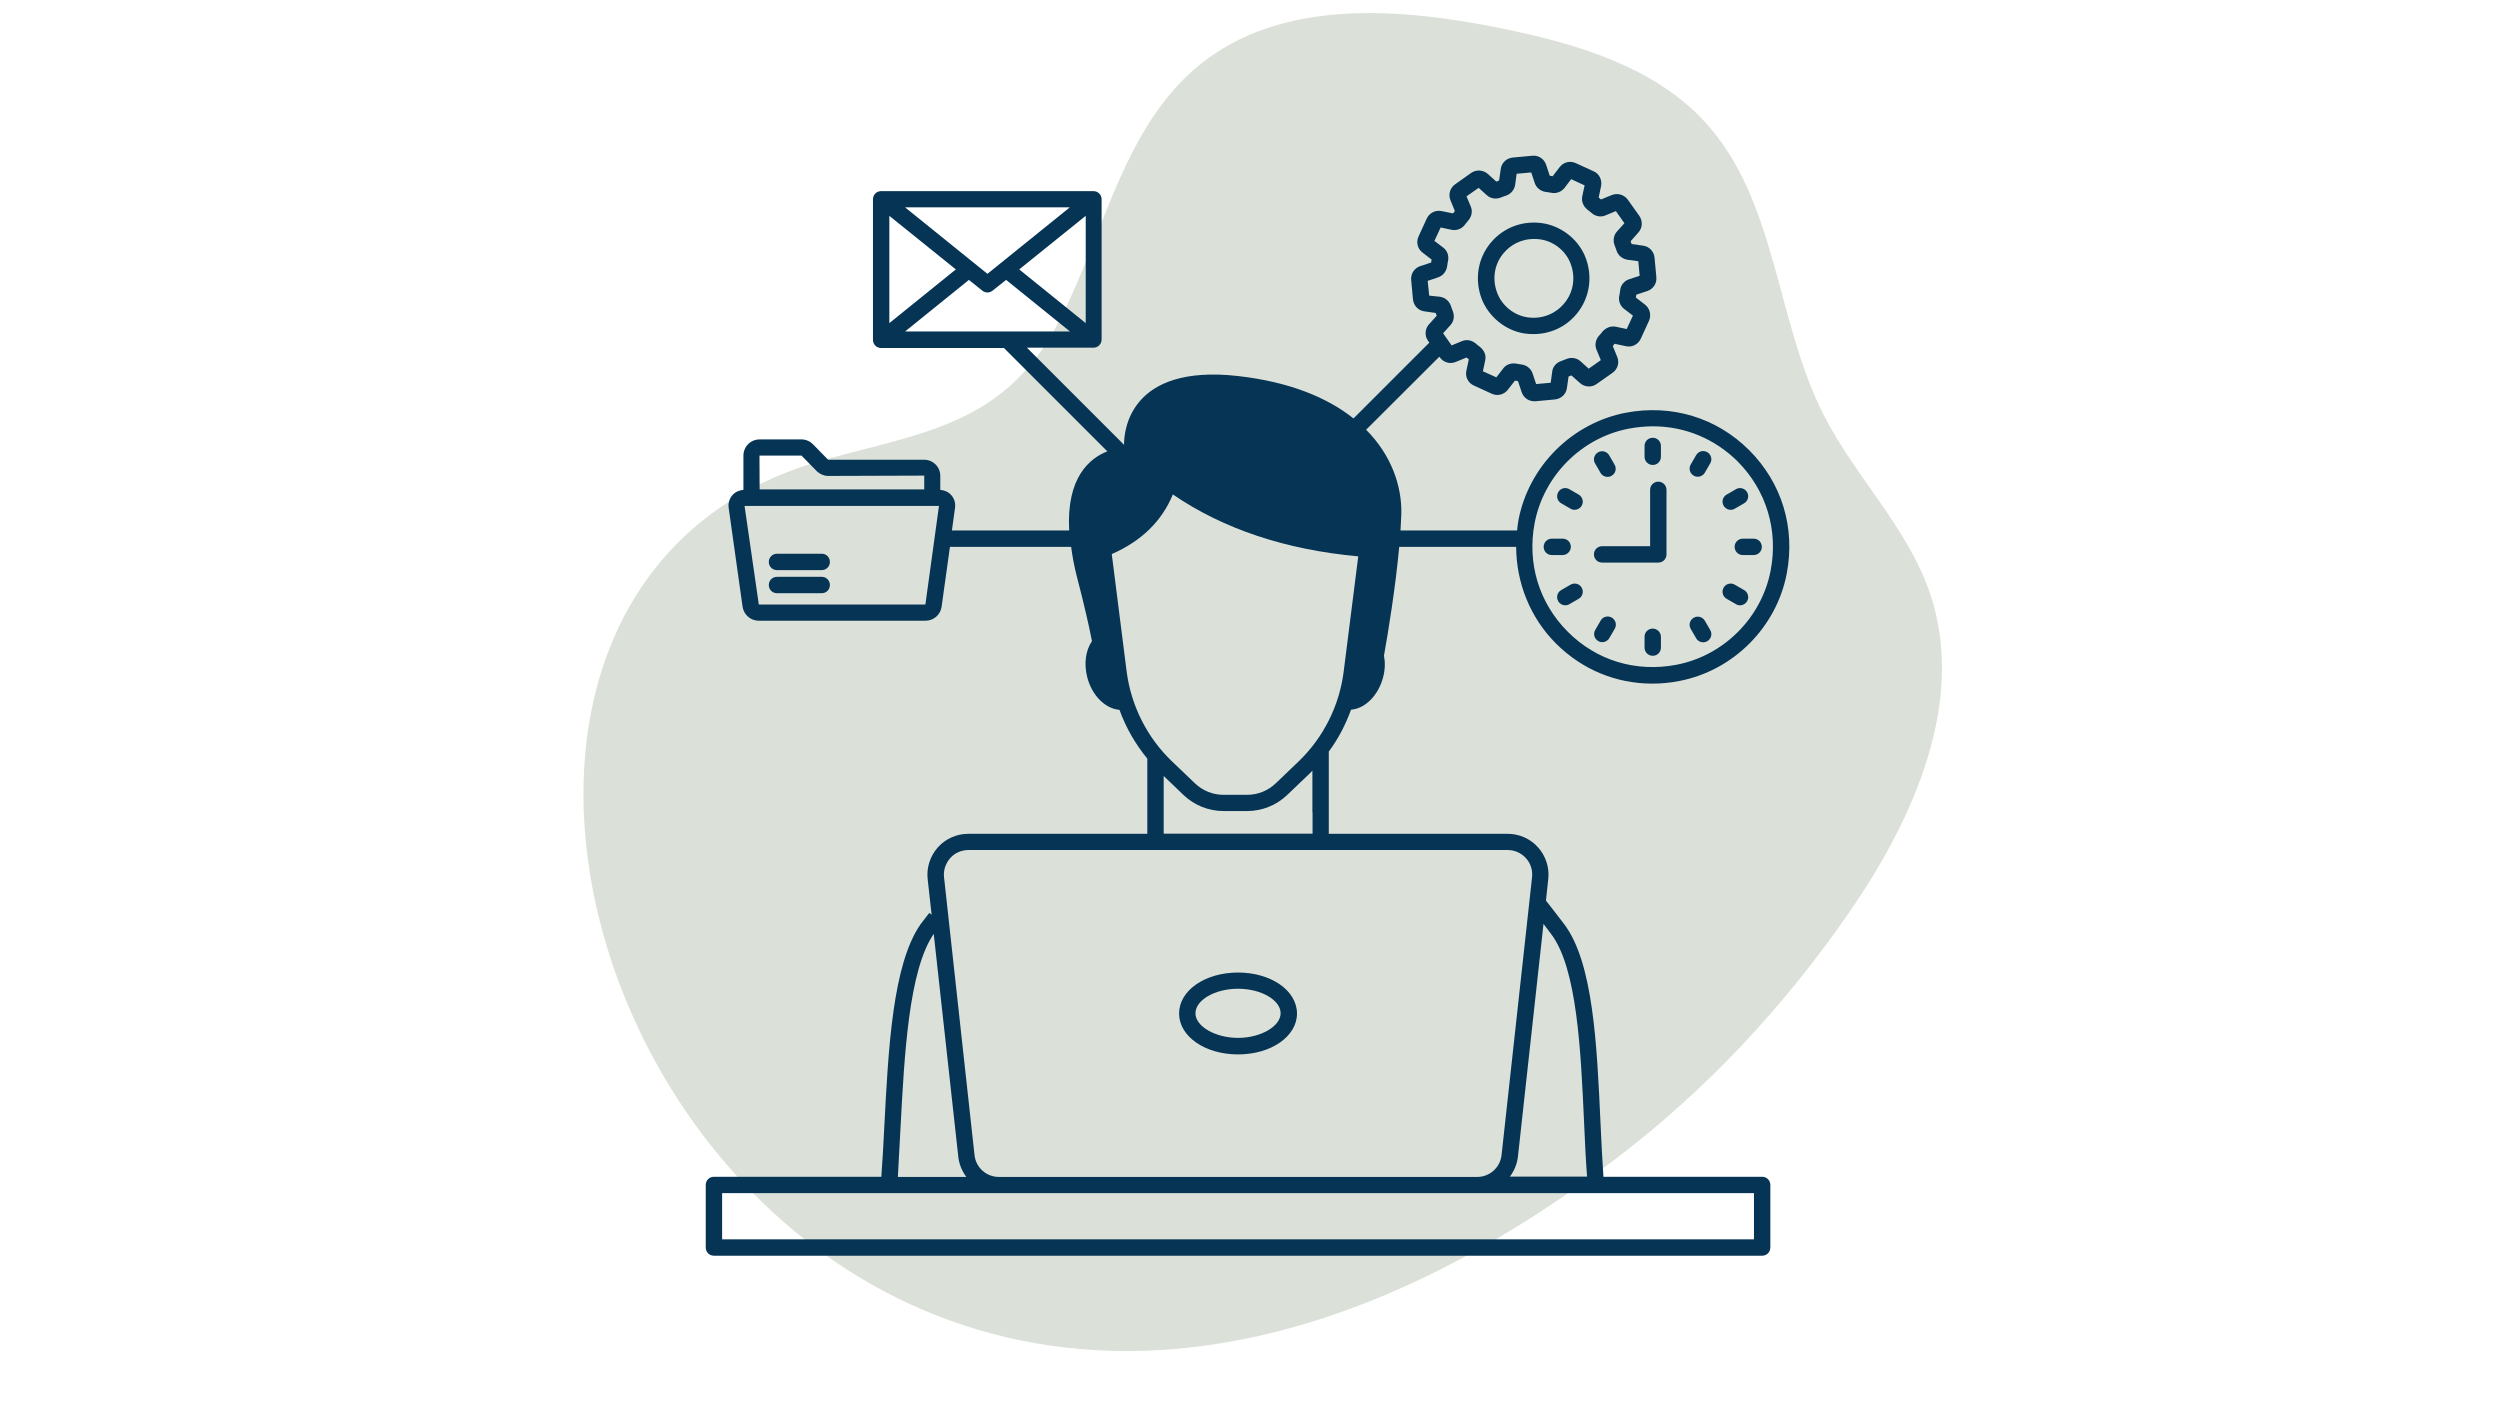
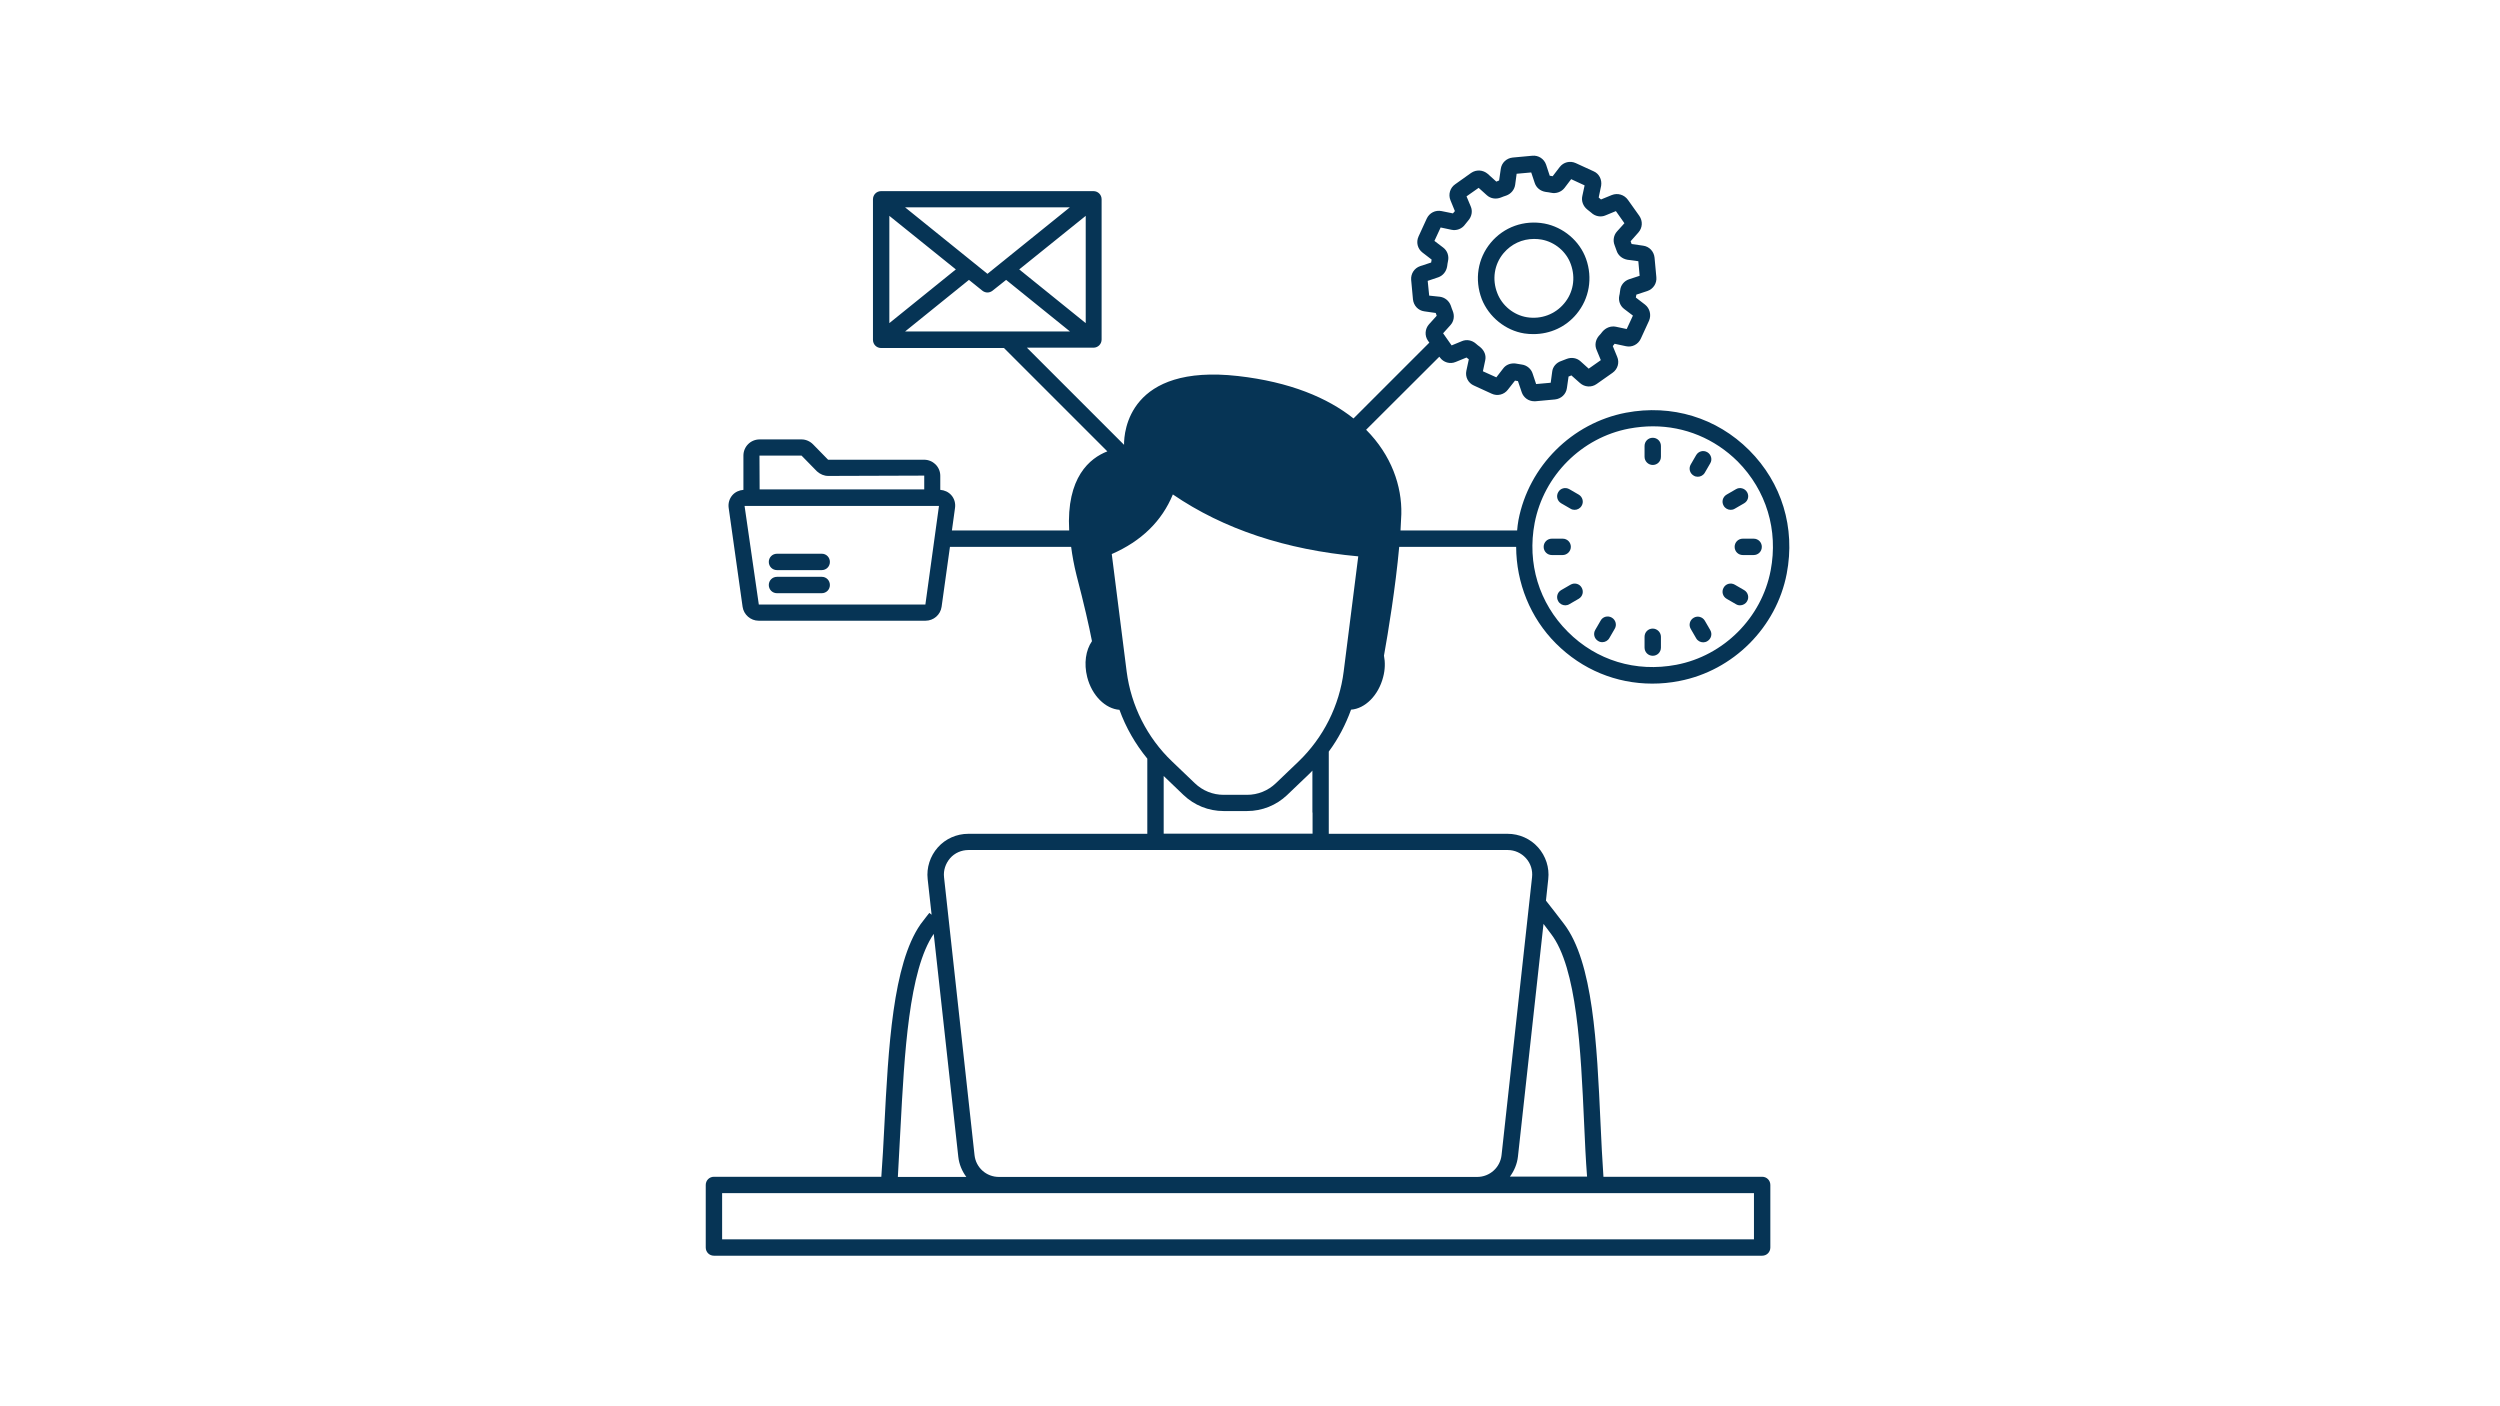
<svg xmlns="http://www.w3.org/2000/svg" width="1920" zoomAndPan="magnify" viewBox="0 0 1440 810" height="1080" preserveAspectRatio="xMidYMid meet" version="1.0">
  <defs>
    <clipPath id="3e912f4cde">
      <path d="M 406 89.52 L 1031 89.52 L 1031 723.27 L 406 723.27 Z M 406 89.52 " clip-rule="nonzero" />
    </clipPath>
  </defs>
-   <path fill="#dbe1d9" d="M 929.711 668.199 C 982.488 628.363 1028.113 579.328 1065.609 524.863 C 1102.836 470.793 1132.895 402.887 1111.375 340.871 C 1098.363 303.41 1068.445 274.398 1050.48 239.055 C 1022.914 184.855 1023.543 116.32 982.859 71.133 C 953.234 38.223 907.824 25.094 864.426 16.262 C 805.41 4.25 737.836 -0.652 691.059 37.27 C 647.707 72.418 636.395 132.641 611.348 182.527 C 580.453 244.047 533.328 248.707 475.266 264.699 C 148.75 354.602 435.922 1040.832 929.711 668.199 " fill-opacity="1" fill-rule="nonzero" />
  <path fill="#063455" d="M 878.016 192.066 C 879.809 192.348 881.602 192.441 883.301 192.441 C 892.922 192.441 901.98 188.293 908.113 180.84 C 915.469 171.973 917.453 160.086 913.582 149.141 C 909.902 138.762 900.469 130.84 889.621 128.762 C 877.828 126.594 866.227 130.746 858.68 139.801 C 851.129 148.859 849.242 161.027 853.488 172.254 C 857.547 182.539 867.168 190.367 878.016 192.066 Z M 866.035 145.84 C 870.469 140.555 876.789 137.633 883.582 137.633 C 885 137.633 886.508 137.727 888.016 138.008 C 895.66 139.426 902.262 144.988 904.809 152.254 C 907.641 160.086 906.227 168.574 900.941 174.801 C 895.754 181.027 887.734 184.047 879.527 182.727 C 871.887 181.5 865.188 176.027 862.453 168.859 C 859.34 160.934 860.66 152.254 866.035 145.84 Z M 866.035 145.84 " fill-opacity="1" fill-rule="nonzero" />
  <path fill="#063455" d="M 473.395 332.254 L 447.547 332.254 C 444.906 332.254 442.828 334.328 442.828 336.973 C 442.828 339.613 444.906 341.688 447.547 341.688 L 473.301 341.688 C 475.941 341.688 478.02 339.613 478.02 336.973 C 478.02 334.328 475.941 332.254 473.395 332.254 Z M 473.395 332.254 " fill-opacity="1" fill-rule="nonzero" />
  <path fill="#063455" d="M 473.395 318.953 L 447.547 318.953 C 444.906 318.953 442.828 321.027 442.828 323.668 C 442.828 326.309 444.906 328.387 447.547 328.387 L 473.301 328.387 C 475.941 328.387 478.02 326.309 478.02 323.668 C 478.02 321.027 475.941 318.953 473.395 318.953 Z M 473.395 318.953 " fill-opacity="1" fill-rule="nonzero" />
-   <path fill="#063455" d="M 713.113 560.18 C 694.055 560.18 679.148 570.555 679.148 583.762 C 679.148 596.969 694.055 607.348 713.113 607.348 C 732.168 607.348 747.074 596.969 747.074 583.762 C 746.98 570.461 732.074 560.18 713.113 560.18 Z M 713.113 597.82 C 700.094 597.82 688.582 591.215 688.582 583.668 C 688.582 576.027 699.809 569.516 713.113 569.516 C 726.414 569.516 737.641 576.027 737.641 583.668 C 737.547 591.215 726.133 597.82 713.113 597.82 Z M 713.113 597.82 " fill-opacity="1" fill-rule="nonzero" />
  <g clip-path="url(#3e912f4cde)">
    <path fill="#063455" d="M 1007.547 259.328 C 988.773 240.555 962.922 232.727 936.508 237.727 C 905.469 243.668 880.566 268.48 874.621 299.613 C 874.242 301.594 874.055 303.574 873.867 305.555 L 806.695 305.555 C 806.887 302.254 807.074 299.047 807.168 296.121 C 807.547 279.988 801.508 262.254 786.887 247.535 L 829.055 205.461 L 829.34 205.84 C 831.414 208.762 835.188 209.895 838.488 208.48 L 844.715 205.934 C 845.188 206.312 845.66 206.688 846.035 206.973 L 844.621 213.574 C 843.867 217.066 845.66 220.648 848.961 222.066 L 859.242 226.781 C 862.453 228.293 866.32 227.348 868.488 224.52 L 872.641 219.234 C 873.207 219.328 873.773 219.426 874.34 219.52 L 876.508 225.934 C 877.547 229.047 880.469 231.121 883.676 231.121 C 883.961 231.121 884.148 231.121 884.434 231.121 L 895.66 230.086 C 899.242 229.707 902.074 227.066 902.547 223.48 L 903.488 216.875 C 904.055 216.688 904.621 216.5 905.094 216.215 L 910.094 220.648 C 912.734 223.008 916.695 223.293 919.621 221.215 L 928.867 214.707 C 931.789 212.633 932.922 208.859 931.508 205.555 L 928.961 199.328 C 929.336 198.859 929.715 198.48 930 198.008 L 936.602 199.426 C 940.094 200.18 943.582 198.387 945.094 195.086 L 949.902 184.613 C 951.223 181.312 950.281 177.633 947.547 175.461 L 942.262 171.406 L 942.262 171.312 C 942.355 170.746 942.449 170.273 942.547 169.707 L 948.867 167.633 C 952.262 166.5 954.434 163.199 954.055 159.613 L 953.016 148.387 C 952.641 144.801 950 141.973 946.414 141.5 L 939.809 140.555 L 939.242 138.953 L 943.676 133.953 C 946.129 131.215 946.32 127.348 944.242 124.328 L 937.734 115.18 C 935.562 112.066 931.695 111.027 928.395 112.348 L 922.168 114.895 C 921.789 114.52 921.32 114.141 920.848 113.766 L 922.262 106.973 C 922.828 103.387 921.035 99.988 917.922 98.668 L 907.641 93.953 C 904.34 92.441 900.566 93.387 898.395 96.215 L 894.34 101.5 C 893.773 101.406 893.207 101.312 892.641 101.215 L 890.566 94.895 C 889.434 91.5 886.129 89.328 882.547 89.707 L 871.32 90.746 C 867.734 91.121 864.902 93.766 864.434 97.348 L 863.488 103.953 C 862.922 104.234 862.453 104.426 861.887 104.613 L 856.98 100.18 C 854.242 97.82 850.375 97.539 847.355 99.613 L 838.207 106.121 C 835.281 108.102 834.055 111.973 835.469 115.367 L 838.016 121.594 C 837.641 122.066 837.262 122.441 836.887 122.914 L 830.375 121.594 C 826.793 120.84 823.301 122.633 821.793 125.934 L 817.074 136.215 C 815.566 139.52 816.508 143.293 819.34 145.461 L 824.621 149.52 C 824.527 150.086 824.434 150.746 824.34 151.215 L 818.016 153.293 C 814.621 154.426 812.547 157.727 812.828 161.215 L 813.867 172.441 C 814.242 176.027 816.887 178.859 820.375 179.328 L 826.98 180.273 C 827.168 180.84 827.355 181.406 827.547 181.875 L 823.113 186.781 C 820.754 189.426 820.469 193.387 822.547 196.312 L 823.301 197.348 L 779.621 241.027 C 764.715 229.141 743.02 219.988 713.113 216.594 C 650.281 209.52 647.359 248.574 647.453 256.215 L 591.508 200.273 L 629.809 200.273 C 632.453 200.273 634.527 198.199 634.527 195.555 L 634.527 114.801 C 634.527 112.16 632.453 110.086 629.809 110.086 L 507.547 110.086 C 504.906 110.086 502.828 112.16 502.828 114.801 L 502.828 195.746 C 502.828 198.387 504.906 200.461 507.547 200.461 L 578.301 200.461 L 637.828 259.988 C 627.828 263.859 614.148 274.801 615.848 305.555 L 548.301 305.555 L 550.094 292.535 C 550.473 289.895 549.715 287.16 547.922 285.18 C 546.32 283.387 544.055 282.348 541.602 282.16 L 541.602 274.047 C 541.602 268.953 537.453 264.801 532.262 264.801 L 476.98 264.801 L 468.301 255.934 C 466.508 254.141 464.148 253.102 461.699 253.102 L 437.547 253.102 C 432.359 253.102 428.207 257.254 428.207 262.441 L 428.207 282.16 C 425.754 282.348 423.488 283.387 421.887 285.18 C 420.094 287.254 419.34 289.895 419.715 292.535 L 427.734 349.52 C 428.395 354.047 432.359 357.535 436.98 357.535 L 533.113 357.535 C 537.734 357.535 541.699 354.141 542.359 349.52 L 547.168 314.988 L 616.98 314.988 C 617.641 320.086 618.582 325.367 620.094 331.406 C 624.434 348.008 627.262 360.461 628.961 369.234 C 628.961 369.234 628.867 369.234 628.961 369.328 C 625.375 374.52 624.246 382.16 626.227 389.988 C 628.961 400.746 636.793 408.293 644.809 408.855 C 648.488 419.047 653.961 428.574 660.848 436.969 L 660.848 468.008 C 660.848 468.102 660.848 468.102 660.848 468.195 L 660.848 480.273 L 557.734 480.273 C 551.035 480.273 544.621 483.102 540.188 488.102 C 535.754 493.102 533.586 499.801 534.34 506.406 L 536.602 526.875 L 535.281 525.84 C 535.281 525.84 531.414 530.742 530.188 532.441 C 514.246 555.461 511.699 603.289 509.34 649.422 C 508.867 659.234 508.301 668.855 507.641 677.82 L 411.227 677.82 C 408.586 677.82 406.508 679.895 406.508 682.535 L 406.508 718.574 C 406.508 721.215 408.586 723.289 411.227 723.289 L 1015 723.289 C 1017.641 723.289 1019.715 721.215 1019.715 718.574 L 1019.715 682.535 C 1019.715 679.895 1017.641 677.82 1015 677.82 L 923.582 677.82 C 922.922 668.008 922.355 657.535 921.887 646.688 C 919.809 601.215 917.641 554.141 900.848 532.16 C 898.113 528.574 892.828 521.688 890.469 518.762 L 891.789 506.406 C 892.547 499.707 890.375 493.102 885.941 488.102 C 881.508 483.102 875.094 480.273 868.395 480.273 L 765.375 480.273 L 765.375 468.293 C 765.375 468.293 765.375 468.195 765.375 468.195 L 765.375 432.914 C 770.848 425.555 775.094 417.348 778.207 408.762 C 786.227 408.195 793.961 400.648 796.695 389.988 C 797.828 385.746 797.922 381.5 797.168 377.633 C 799.527 364.613 803.867 338.008 805.941 314.988 L 873.301 314.988 C 873.395 335.746 881.414 355.84 896.227 370.648 C 911.32 385.746 930.941 393.762 951.695 393.762 C 956.789 393.762 962.074 393.293 967.262 392.254 C 998.301 386.309 1023.207 361.406 1029.148 330.461 C 1034.242 303.953 1026.32 278.102 1007.547 259.328 Z M 823.207 170.273 L 822.355 161.781 L 828.488 159.707 C 831.129 158.762 833.113 156.406 833.582 153.293 C 833.68 152.254 833.867 151.312 834.055 150.367 C 834.715 147.441 833.68 144.426 831.32 142.633 L 826.227 138.762 L 829.809 131.027 L 836.035 132.348 C 838.961 133.008 842.074 131.781 843.773 129.426 C 844.434 128.574 845.094 127.82 845.754 126.973 C 847.734 124.707 848.301 121.594 847.168 118.953 L 844.715 113.102 L 851.695 108.199 L 856.414 112.441 C 858.582 114.426 861.695 114.895 864.527 113.766 C 865.469 113.387 866.414 113.008 867.641 112.633 C 870.469 111.594 872.355 109.141 872.734 106.406 L 873.582 100.086 L 881.98 99.328 L 883.961 105.273 C 884.809 108.008 887.168 110.086 890.375 110.555 C 891.414 110.652 892.355 110.84 893.395 111.027 C 896.32 111.688 899.34 110.555 901.129 108.293 L 905 103.199 L 912.734 106.781 L 911.414 112.914 C 910.754 115.746 911.887 118.766 914.242 120.652 C 915.094 121.312 915.941 121.973 916.602 122.539 C 918.773 124.613 922.074 125.273 924.809 124.047 L 930.754 121.594 L 935.66 128.574 L 931.414 133.293 C 929.434 135.461 928.961 138.574 930 141.215 L 931.129 144.328 C 931.98 147.066 934.34 149.047 937.355 149.613 L 943.676 150.461 L 944.434 158.859 L 938.395 160.84 C 935.562 161.781 933.488 164.234 933.207 167.254 C 933.113 168.008 933.016 168.668 932.922 169.328 L 932.734 170.18 C 932.074 173.102 933.113 176.121 935.469 177.914 L 940.562 181.781 L 936.98 189.52 L 930.754 188.199 C 927.922 187.633 925 188.668 922.922 191.121 C 922.355 191.875 921.789 192.633 920.848 193.574 C 918.961 195.934 918.488 198.859 919.621 201.5 L 922.074 207.441 L 915.094 212.348 L 910.375 208.102 C 908.207 206.121 905.094 205.648 902.262 206.781 C 901.32 207.16 900.281 207.535 899.34 207.914 C 896.414 208.859 894.34 211.312 894.055 214.141 L 893.207 220.461 L 884.809 221.215 L 882.828 215.273 C 881.98 212.441 879.434 210.367 876.602 209.988 C 875.469 209.801 874.434 209.613 873.207 209.426 C 872.734 209.328 872.355 209.328 871.887 209.328 C 869.434 209.328 867.168 210.367 865.754 212.348 L 861.887 217.348 L 854.148 213.859 L 855.469 207.633 C 856.129 204.801 855.094 201.973 852.453 199.801 C 851.602 199.234 850.848 198.574 850.094 197.914 C 847.828 195.934 844.715 195.367 842.074 196.5 L 836.129 198.953 L 831.227 191.973 L 835.469 187.254 C 837.453 185.086 837.922 181.973 836.789 179.141 C 836.414 178.199 836.035 177.254 835.66 176.027 C 834.621 173.199 832.168 171.312 829.434 170.934 Z M 579.527 190.934 L 521.32 190.934 L 558.113 161.215 L 565.848 167.441 C 566.699 168.102 567.734 168.48 568.773 168.48 C 569.809 168.48 570.848 168.102 571.695 167.441 L 579.527 161.215 L 616.32 190.934 L 580.848 190.934 C 580.375 190.934 580 190.934 579.527 190.934 Z M 512.262 124.328 L 550.566 155.18 L 512.262 186.121 Z M 625.375 186.121 L 587.074 155.18 L 625.375 124.328 Z M 568.773 157.727 L 521.32 119.426 L 616.227 119.426 Z M 461.699 262.441 L 470.566 271.5 C 472.453 273.199 474.715 274.141 477.074 274.141 L 532.359 273.953 L 532.359 281.875 L 437.547 281.875 L 437.453 262.441 Z M 437.074 348.195 L 428.867 291.406 L 536.887 291.406 C 536.887 291.406 536.98 291.406 536.98 291.406 C 536.98 291.406 537.074 291.406 537.074 291.406 L 540.848 291.406 L 533.02 348.195 Z M 747.922 438.668 L 734.906 451.121 C 730.375 455.461 724.527 457.82 718.301 457.82 L 704.809 457.82 C 698.582 457.82 692.734 455.461 688.207 451.121 L 675.094 438.574 C 660.754 424.895 651.508 406.5 648.961 386.875 L 640.375 319.141 C 657.453 311.688 669.246 300.18 675.566 284.801 C 704.809 304.801 740.754 316.688 782.355 320.461 L 773.961 386.781 C 771.508 406.5 762.262 424.895 747.922 438.668 Z M 518.68 649.895 C 520.941 607.16 523.488 558.855 537.828 537.914 L 551.98 666.309 C 552.453 670.648 554.148 674.613 556.602 677.914 L 517.168 677.914 C 517.641 668.953 518.113 659.516 518.68 649.895 Z M 1010.281 713.855 L 415.941 713.855 L 415.941 687.254 L 1010.281 687.254 Z M 893.395 537.914 C 908.395 557.535 910.562 605.082 912.453 647.062 C 912.922 657.727 913.395 668.008 914.148 677.727 L 869.715 677.727 C 872.168 674.422 873.867 670.461 874.34 666.121 L 889.055 532.16 C 890.66 534.328 892.262 536.406 893.395 537.914 Z M 878.961 494.328 C 881.695 497.348 882.922 501.309 882.453 505.367 L 864.902 665.273 C 864.148 672.441 858.113 677.914 850.848 677.914 L 575.375 677.914 C 568.113 677.914 562.074 672.535 561.32 665.273 L 543.773 505.367 C 543.301 501.309 544.621 497.441 547.262 494.328 C 549.906 491.309 553.773 489.613 557.828 489.613 L 868.488 489.613 C 872.453 489.613 876.227 491.309 878.961 494.328 Z M 756.035 468.008 C 756.035 468.008 756.035 468.102 756.035 468.102 L 756.035 480.18 L 670.281 480.18 L 670.281 468.293 C 670.281 468.195 670.281 468.195 670.281 468.102 L 670.281 446.969 L 681.695 457.914 C 687.922 463.855 696.133 467.16 704.809 467.16 L 718.301 467.16 C 726.98 467.16 735.188 463.855 741.414 457.914 L 754.434 445.461 C 755 444.988 755.469 444.328 755.941 443.855 L 755.941 468.008 Z M 1019.902 328.574 C 1014.715 355.84 992.828 377.727 965.562 382.914 C 942.262 387.348 919.527 380.461 903.016 363.859 C 886.508 347.348 879.527 324.52 883.961 301.215 C 889.242 273.859 911.035 252.066 938.301 246.875 C 942.922 246.027 947.547 245.555 952.074 245.555 C 970.375 245.555 987.641 252.633 1000.941 265.84 C 1017.449 282.535 1024.336 305.367 1019.902 328.574 Z M 1019.902 328.574 " fill-opacity="1" fill-rule="nonzero" />
  </g>
  <path fill="#063455" d="M 951.98 267.82 C 954.621 267.82 956.695 265.746 956.695 263.102 L 956.695 256.875 C 956.695 254.234 954.621 252.16 951.98 252.16 C 949.34 252.16 947.262 254.234 947.262 256.875 L 947.262 263.102 C 947.262 265.648 949.34 267.82 951.98 267.82 Z M 951.98 267.82 " fill-opacity="1" fill-rule="nonzero" />
  <path fill="#063455" d="M 951.98 362.066 C 949.34 362.066 947.262 364.141 947.262 366.781 L 947.262 373.008 C 947.262 375.648 949.34 377.727 951.98 377.727 C 954.621 377.727 956.695 375.648 956.695 373.008 L 956.695 366.781 C 956.695 364.234 954.527 362.066 951.98 362.066 Z M 951.98 362.066 " fill-opacity="1" fill-rule="nonzero" />
-   <path fill="#063455" d="M 921.887 272.348 C 922.734 273.859 924.34 274.707 925.941 274.707 C 926.695 274.707 927.547 274.52 928.301 274.047 C 930.562 272.727 931.32 269.895 930 267.633 L 926.887 262.254 C 925.562 259.988 922.734 259.234 920.469 260.555 C 918.207 261.875 917.453 264.707 918.773 266.973 Z M 921.887 272.348 " fill-opacity="1" fill-rule="nonzero" />
  <path fill="#063455" d="M 981.98 357.535 C 980.66 355.273 977.734 354.52 975.562 355.84 C 973.301 357.16 972.547 359.988 973.867 362.254 L 976.98 367.633 C 977.828 369.141 979.434 369.988 981.035 369.988 C 981.789 369.988 982.641 369.801 983.395 369.328 C 985.66 368.008 986.414 365.18 985.094 362.914 Z M 981.98 357.535 " fill-opacity="1" fill-rule="nonzero" />
  <path fill="#063455" d="M 909.34 284.895 L 903.961 281.781 C 901.695 280.461 898.773 281.215 897.547 283.48 C 896.227 285.746 896.98 288.574 899.242 289.895 L 904.621 293.008 C 905.375 293.48 906.129 293.668 906.98 293.668 C 908.582 293.668 910.188 292.82 911.035 291.309 C 912.355 289.141 911.602 286.215 909.34 284.895 Z M 909.34 284.895 " fill-opacity="1" fill-rule="nonzero" />
  <path fill="#063455" d="M 1004.621 339.895 L 999.242 336.781 C 996.98 335.461 994.055 336.215 992.828 338.48 C 991.508 340.746 992.262 343.574 994.527 344.895 L 999.902 348.008 C 1000.66 348.48 1001.414 348.668 1002.262 348.668 C 1003.867 348.668 1005.469 347.82 1006.32 346.309 C 1007.641 344.141 1006.887 341.215 1004.621 339.895 Z M 1004.621 339.895 " fill-opacity="1" fill-rule="nonzero" />
  <path fill="#063455" d="M 904.809 314.988 C 904.809 312.348 902.734 310.273 900.094 310.273 L 893.867 310.273 C 891.227 310.273 889.148 312.348 889.148 314.988 C 889.148 317.633 891.227 319.707 893.867 319.707 L 900.094 319.707 C 902.641 319.707 904.809 317.535 904.809 314.988 Z M 904.809 314.988 " fill-opacity="1" fill-rule="nonzero" />
  <path fill="#063455" d="M 999.148 314.988 C 999.148 317.633 1001.227 319.707 1003.867 319.707 L 1010.094 319.707 C 1012.734 319.707 1014.809 317.633 1014.809 314.988 C 1014.809 312.348 1012.734 310.273 1010.094 310.273 L 1003.867 310.273 C 1001.227 310.273 999.148 312.348 999.148 314.988 Z M 999.148 314.988 " fill-opacity="1" fill-rule="nonzero" />
  <path fill="#063455" d="M 904.621 336.781 L 899.242 339.895 C 896.98 341.215 896.227 344.047 897.547 346.309 C 898.395 347.82 900 348.668 901.602 348.668 C 902.355 348.668 903.207 348.48 903.961 348.008 L 909.34 344.895 C 911.602 343.574 912.355 340.746 911.035 338.48 C 909.809 336.215 906.887 335.461 904.621 336.781 Z M 904.621 336.781 " fill-opacity="1" fill-rule="nonzero" />
  <path fill="#063455" d="M 994.527 284.895 C 992.262 286.215 991.508 289.047 992.828 291.309 C 993.676 292.82 995.281 293.668 996.887 293.668 C 997.641 293.668 998.488 293.48 999.242 293.008 L 1004.621 289.895 C 1006.887 288.574 1007.641 285.746 1006.32 283.48 C 1005 281.215 1002.074 280.461 999.902 281.781 Z M 994.527 284.895 " fill-opacity="1" fill-rule="nonzero" />
  <path fill="#063455" d="M 928.395 355.746 C 926.129 354.422 923.207 355.18 921.98 357.441 L 918.867 362.82 C 917.547 365.082 918.301 367.914 920.562 369.234 C 921.32 369.707 922.074 369.895 922.922 369.895 C 924.527 369.895 926.129 369.047 926.98 367.535 L 930.094 362.16 C 931.414 359.988 930.66 357.066 928.395 355.746 Z M 928.395 355.746 " fill-opacity="1" fill-rule="nonzero" />
  <path fill="#063455" d="M 983.395 260.461 C 981.129 259.141 978.301 259.895 976.98 262.16 L 973.867 267.535 C 972.547 269.801 973.301 272.633 975.562 273.953 C 976.32 274.422 977.074 274.613 977.922 274.613 C 979.527 274.613 981.129 273.762 981.98 272.254 L 985.094 266.875 C 986.414 264.707 985.66 261.781 983.395 260.461 Z M 983.395 260.461 " fill-opacity="1" fill-rule="nonzero" />
-   <path fill="#063455" d="M 955.188 277.441 C 952.547 277.441 950.469 279.52 950.469 282.16 L 950.469 314.613 L 922.828 314.613 C 920.188 314.613 918.113 316.688 918.113 319.328 C 918.113 321.973 920.188 324.047 922.828 324.047 L 955.188 324.047 C 957.828 324.047 959.902 321.973 959.902 319.328 L 959.902 282.16 C 959.902 279.613 957.828 277.441 955.188 277.441 Z M 955.188 277.441 " fill-opacity="1" fill-rule="nonzero" />
</svg>